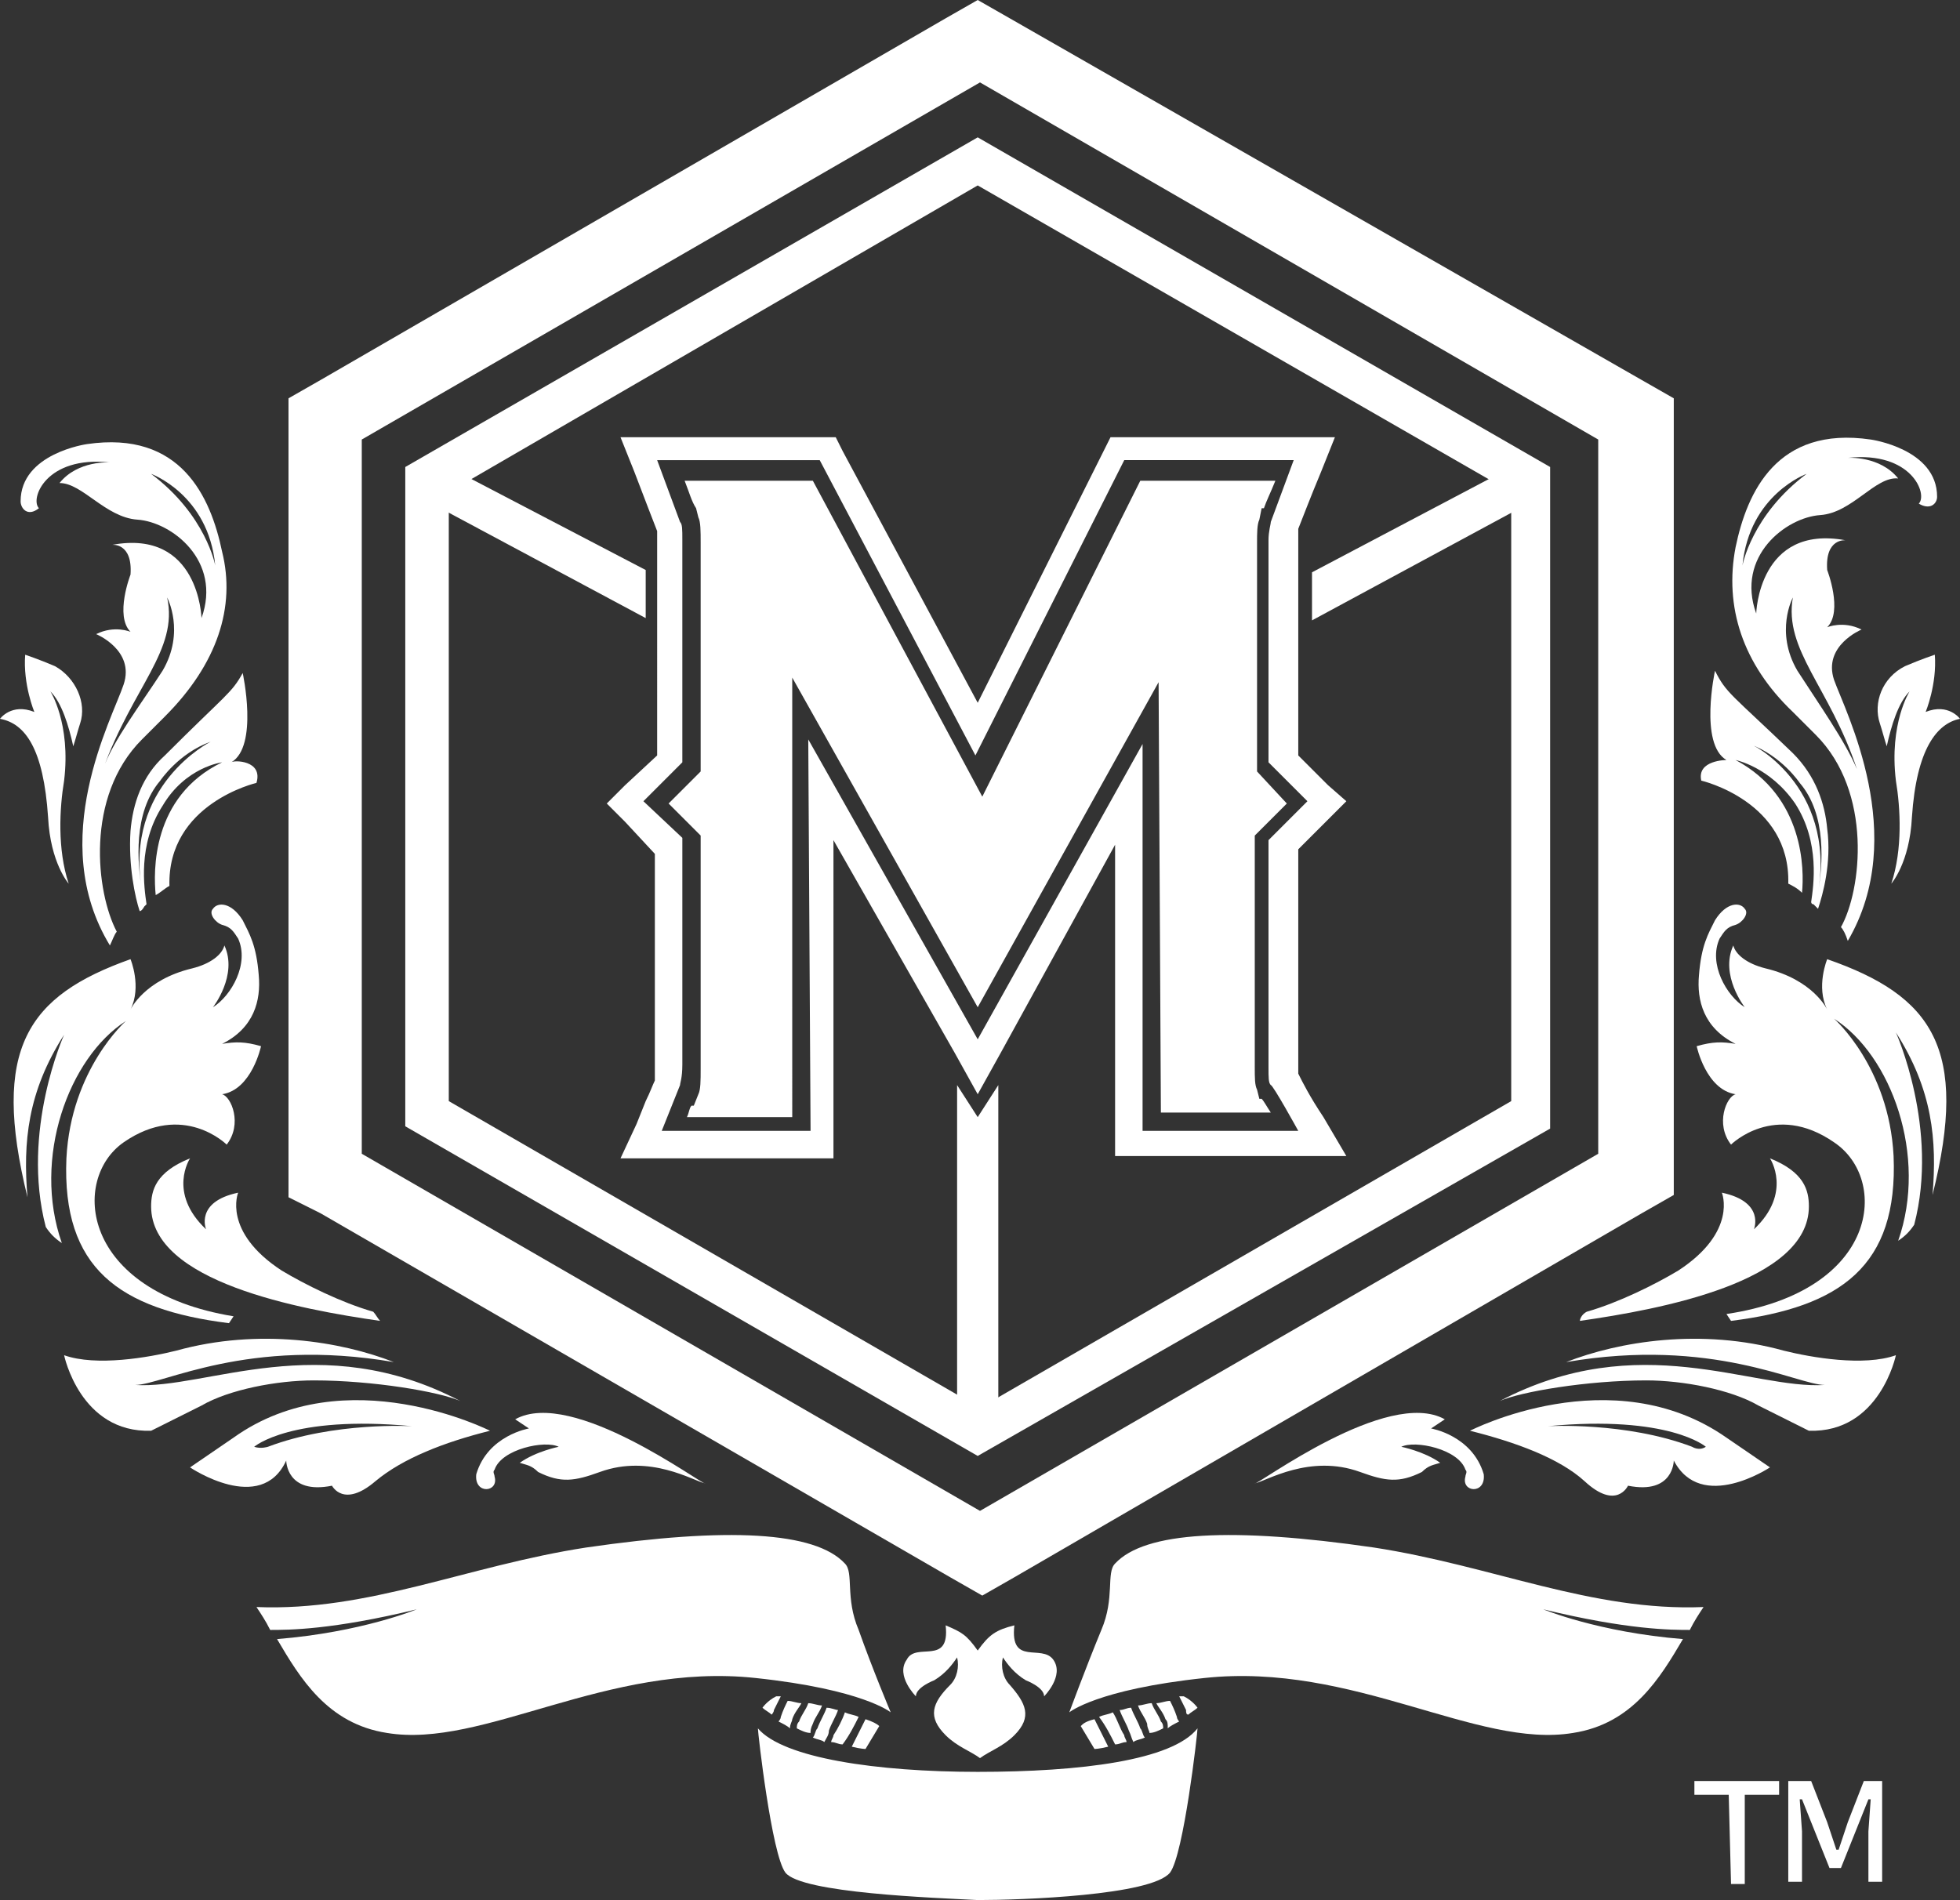
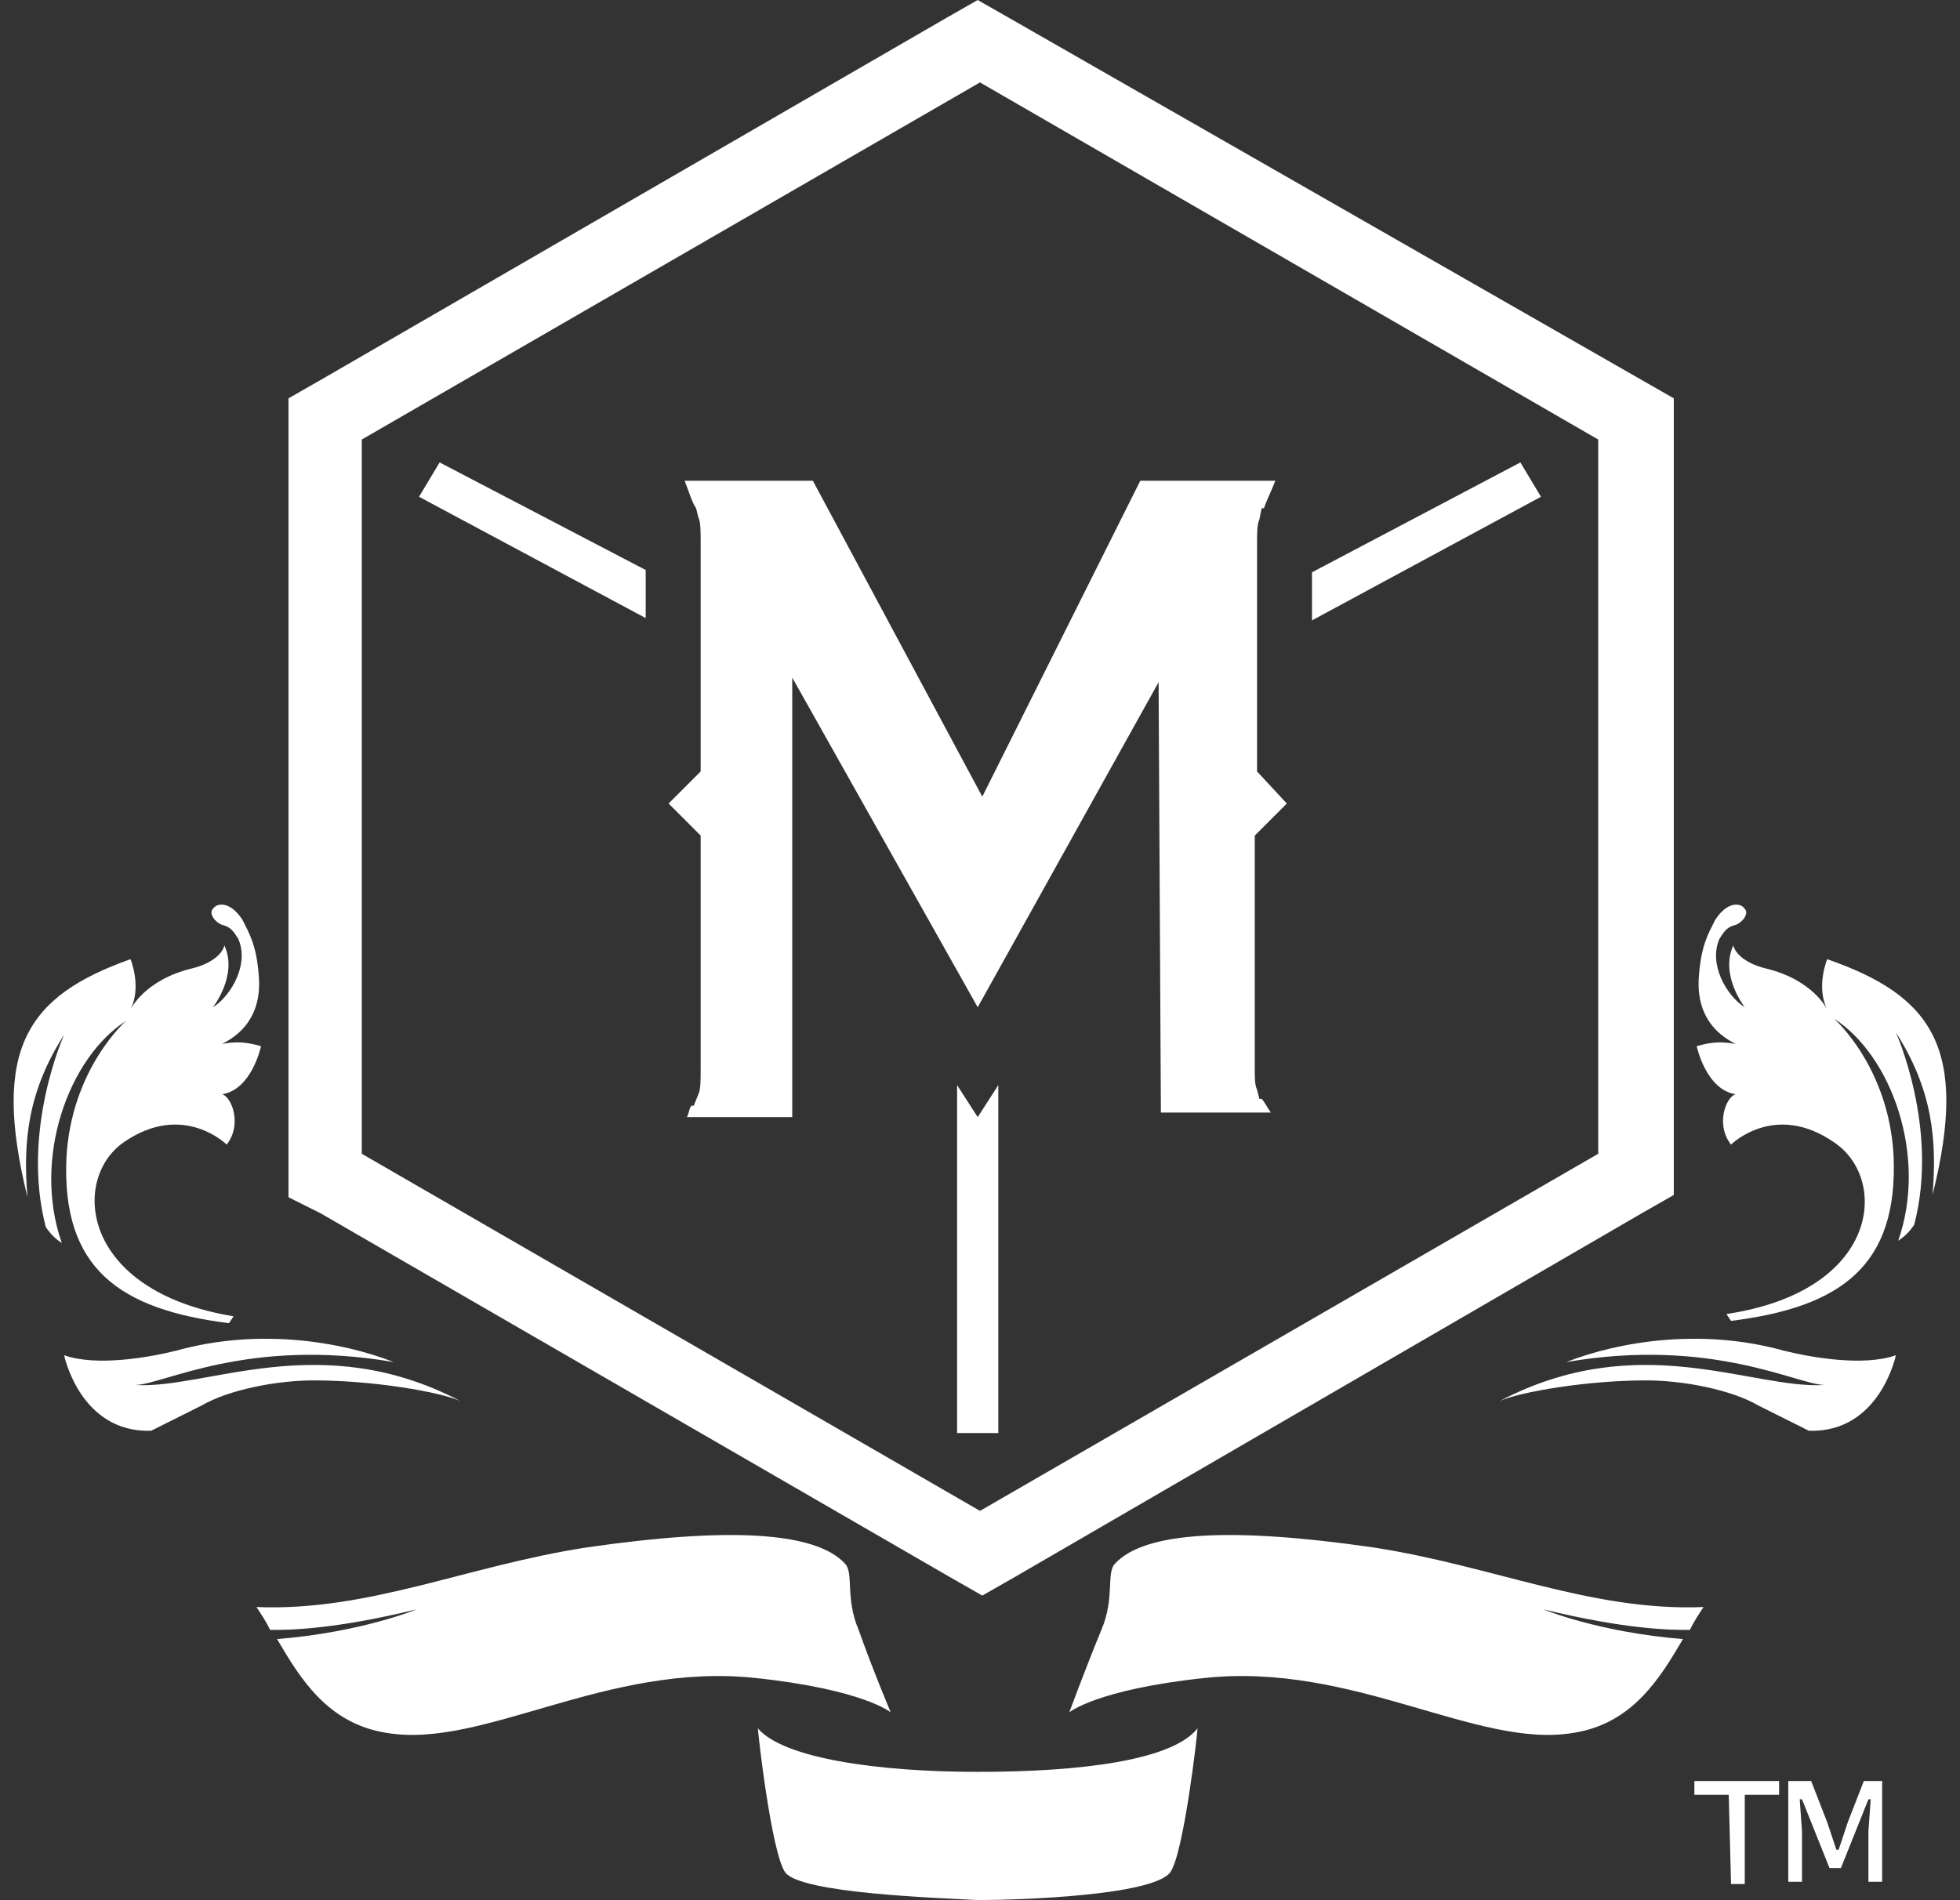
<svg xmlns="http://www.w3.org/2000/svg" version="1.1" id="Layer_1" x="0" y="0" viewBox="0 0 85.6 83" xml:space="preserve">
  <rect x="0" y="0" width="85.6" height="83" fill="#333333" stroke="none" />
  <style>.st0{fill:#fff}</style>
  <path class="st0" d="M42.7 67 14.9 50.9V18.7l.2-.1 27.7-16 28 16.1v32.2l-.2.1zM15.8 50.4l27 15.6 27-15.6V19.2l-27-15.6-27 15.6z" />
  <path class="st0" d="M42.7 3.1 70.2 19v31.7L42.7 66.5 15.4 50.6V19zm0-3.1-1.4.8L14 16.6l-1.4.8v34.9l1.4.7 27.5 15.9 1.4.8 1.4-.8L71.7 53l1.4-.8V17.4l-1.4-.8L44.1.8z" />
-   <path class="st0" d="m42.7 63.6-25-14.4V20.4L42.7 6l25 14.4v28.9zM19.6 48.1l23.2 13.4L66 48.1V21.5L42.7 8.1 19.6 21.5z" />
  <path class="st0" d="m19.2 20.2-.9 1.5 9.9 5.3v-2.1zm48.1 1.5-.9-1.5-9.1 4.8v2.1zM41.8 47.4v15.2h1.8V47.4l-.9 1.4z" />
  <path class="st0" d="M50.7 48.6h4.8c-.2-.3-.3-.5-.4-.6H55l-.1-.4c-.1-.2-.1-.5-.1-1V36.5l1.4-1.4-1.3-1.4v-10c0-.4 0-.8.1-1l.1-.5h.1c.1-.3.3-.7.5-1.2h-5.9l-6.9 13.8L35.5 21h-5.6c.2.5.3.9.5 1.2l.1.4c.1.2.1.6.1 1.1v10l-1.4 1.4 1.4 1.4v10.2c0 .5 0 .9-.1 1.1l-.2.5h-.1c-.1.1-.1.3-.2.5h4.6V29.6L42.7 44l7.9-14.2z" />
-   <path class="st0" d="M56.7 46.9v-9.8l1.3-1.3.8-.8-.8-.7-1.3-1.3v-9.9c.2-.5.5-1.3 1-2.5l.6-1.5h-9.8l-.3.6-5.5 11-5.9-11-.3-.6h-9.4l.6 1.5c.5 1.3.8 2.1 1 2.6V33l-1.4 1.3-.8.8.8.8 1.3 1.4v9.9c-.1.2-.2.5-.4.9l-.4 1-.7 1.5h9.3V36.7l5.3 9.3 1 1.8 1-1.8 5-9.1v13.6h10.1l-1-1.7c-.6-.9-.9-1.5-1.1-1.9m-21.3 2.5h-6.5l.8-2c0-.1.1-.3.1-.9v-9.9L28.1 35l1.7-1.7v-9.7c0-.5 0-.7-.1-.8l-1-2.7h7.1L42.6 33l6.5-12.9h7.4l-1 2.7c0 .1-.1.4-.1.8v9.7l1.7 1.7-1.7 1.7v9.9c0 .5 0 .7.1.8.1 0 1.2 2 1.2 2h-6.8V32.5l-7.2 12.9-7.4-13.1zM22.5 62l.6.4s-1.8.3-2.3 2c-.1.9 1 .8.8.1 0-.1-.1-.2 0-.3.3-.9 2.2-1.3 2.8-1 0 0-1 .2-1.7.7.3.1.5.1.8.4 1 .5 1.6.4 2.7 0 2.2-.8 4.1.4 4.6.5-.1.1-5.8-4.2-8.3-2.8M7.2 31.3l-1 1c-2.5 2.5-2 6.7-1.1 8.4-.1.1-.2.4-.3.6-2.8-4.6.1-9.9.6-11.4s-1.2-2.2-1.2-2.2c.8-.4 1.5-.1 1.5-.1-.7-.7 0-2.5 0-2.5.1-1.4-.8-1.3-.8-1.3 3.8-.7 3.9 3.2 3.9 3.2.9-2.5-1.3-4.2-2.8-4.3-1.4-.1-2.4-1.6-3.4-1.6.8-1 2.2-.9 2.2-.9-2.8-.3-3.5 1.6-3.1 2-.5.4-.8 0-.8-.3 0-2.1 2.9-2.5 2.9-2.5 4.1-.6 5.4 2.3 5.9 4.7.6 2.4-.2 4.9-2.5 7.2m.1-5.2c.5 2.3-1.5 3.9-2.8 7.5.4-1.2 1.7-2.9 2.6-4.3 1-1.7.2-3.2.2-3.2m2.1-1.4c-.3-3.1-2.8-4-2.8-4 2.4 1.8 2.8 4 2.8 4" />
-   <path class="st0" d="M11.2 34.2s-3.9.9-3.8 4.5c-.2.1-.4.3-.6.4-.1-1-.2-4.3 2.9-5.8 0 0-1.6.2-2.6 1.9-1.1 1.7-.8 3.6-.7 4.3l-.1.1v-.2.2s-.1.2-.2.2c-.2-.6-.5-2-.4-3.5.1-1.2.5-2.4 1.5-3.3 2.7-2.7 2.9-2.7 3.4-3.6 0 0 .7 3.2-.5 3.9.1-.1 1.4-.1 1.1.9m-2-1.8c-1.4.5-2.2 1.7-2.2 1.7-1.2 1.4-1 3.6-.8 4.8-.8-4.6 3-6.5 3-6.5m-6.8-3.3c-.7-.3-1.3-.5-1.3-.5-.1 1.3.4 2.5.4 2.5-1-.4-1.5.3-1.5.3 1.1.2 1.9 1.3 2.1 4.3.1 2 .9 2.9.9 2.9-.5-1.5-.4-3.3-.2-4.5.3-2.5-.6-3.9-.6-3.9.5.5.8 1.5 1 2.4.1-.3.2-.7.3-1 .3-.9-.2-2-1.1-2.5m13.9 28.2c-1.4-.4-3-1.2-4-1.8-2.6-1.7-1.9-3.4-1.9-3.4-1.9.4-1.4 1.6-1.4 1.6-1.7-1.6-.7-3.1-.7-3.1-1.5.6-1.7 1.4-1.7 2.1 0 3.3 6.5 4.5 10 5-.1-.1-.2-.3-.3-.4m5.1 5.2c-2 .5-3.8 1.2-5 2.2-1.4 1.2-1.9.2-1.9.2-2 .4-2-1.1-2-1.1-1.1 2.4-4.2.3-4.2.3l1.9-1.3c4.9-3.5 11.2-.3 11.2-.3m-3.4-.2c-5.3-.5-6.9.9-6.9.9.3.1.6 0 .6 0 2.9-1.1 6.3-.9 6.3-.9" />
  <path class="st0" d="M5.9 60.5c1.2 0 4.9-2.1 11.3-1-2.3-.9-5.9-1.5-9.5-.5-1.2.3-3.5.7-4.9.2 0 0 .7 3.4 3.8 3.3l2.2-1.1c1.2-.7 3.3-1.1 4.9-1.1 2.6 0 5.5.5 6.4.9C14 58 9 60.7 5.9 60.5m-.5-10.6c2.6-1.8 4.5.1 4.5.1.7-.9.2-2.1-.2-2.2 1.3-.2 1.7-2.1 1.7-2.1-.7-.2-1.1-.2-1.7-.1 1.4-.7 1.7-1.9 1.6-3-.1-1.3-.4-1.8-.7-2.4-.5-.8-1.1-.8-1.3-.5-.2.2.1.6.4.7.4.1.5.3.7.6.5 1.1-.3 2.5-1.1 3 0 0 1.1-1.4.5-2.7-.1.4-.6.8-1.4 1-2.1.5-2.7 1.8-2.7 1.8.5-1 0-2.2 0-2.2-4.5 1.6-6.1 3.9-4.5 10.4-.2-2.4 0-4.6 1.6-7.1 0 0-1.9 4.2-.8 8.4.2.3.4.5.7.7-1.3-3.7.3-8.1 2.8-9.7 0 0-2.4 2.1-2.6 6-.2 4.8 2.3 6.6 7.1 7.2l.2-.3c-6.7-1.1-7.1-6-4.8-7.6m32.1 21.3c-.6-1.4-.2-2.5-.6-2.9-1.3-1.4-5.1-1.6-11.3-.7-5.2.8-9.5 2.8-14.4 2.6.2.3.4.6.6 1 .8 0 2.7 0 6.4-.9 0 0-2.4 1-6.1 1.3 1 1.7 2.2 3.7 4.8 4.1 4.2.7 9.6-3.1 16.1-2.4 4.7.5 5.9 1.5 5.9 1.5s-.8-1.9-1.4-3.6m10.6 0c.6-1.4.2-2.5.6-2.9 1.3-1.4 5.1-1.6 11.3-.7 5.2.8 9.5 2.8 14.4 2.6-.2.3-.4.6-.6 1-.8 0-2.7 0-6.4-.9 0 0 2.4 1 6.1 1.3-1 1.7-2.2 3.7-4.8 4.1-4.2.7-9.6-3.1-16.1-2.4-4.7.5-5.9 1.5-5.9 1.5s.7-1.9 1.4-3.6m-5.4 6.2c-4.4 0-8.5-.6-9.6-1.9 0 .2.6 5.5 1.2 6.3.7.9 6.5 1.1 8.4 1.2 1.9 0 7.6-.2 8.4-1.2.6-.8 1.2-6.1 1.2-6.3-1.1 1.4-5.1 1.9-9.6 1.9" />
-   <path class="st0" d="m33.8 74.7.3-.6h-.2c-.4.2-.6.5-.6.5.1.1.3.2.4.3 0 0 .1-.1.1-.2m18 0-.3-.6h.2c.4.2.6.5.6.5-.1.1-.3.2-.4.3-.1 0-.1-.1-.1-.2m-17.2.4c.1-.3.3-.5.4-.7-.2 0-.4-.1-.6-.1-.1.2-.2.4-.3.7 0 .1-.1.2-.1.2.2.1.4.2.5.3 0-.2.1-.3.1-.4m16.3 0c-.1-.3-.3-.5-.4-.7.2 0 .4-.1.6-.1.1.2.2.4.3.7 0 .1.1.2.1.2-.2.1-.4.2-.5.3 0-.2 0-.3-.1-.4m-15.4.2c.1-.3.3-.5.4-.8-.2 0-.4-.1-.6-.1-.1.3-.3.5-.4.8-.1.1-.1.2-.1.3.2.1.4.2.6.2 0-.1 0-.2.1-.4m14.6 0c-.1-.3-.3-.5-.4-.8.2 0 .4-.1.6-.1.1.3.3.5.4.8.1.1.1.2.1.3-.2.1-.4.2-.6.2 0-.1-.1-.2-.1-.4m-13.9.3c.1-.3.3-.6.4-.9-.1 0-.3-.1-.5-.1-.1.3-.3.6-.4.9-.1.1-.1.3-.2.4.2.1.4.1.5.2.1-.2.2-.3.2-.5m13.1 0c-.1-.3-.3-.6-.4-.9.2 0 .3-.1.5-.1.1.3.3.6.4.9.1.1.1.3.2.4-.2.1-.4.1-.5.2-.1-.2-.1-.3-.2-.5M37.5 75c-.2-.1-.4-.1-.6-.2-.1.3-.3.7-.5 1 0 .1-.1.2-.1.3.2 0 .3.1.5.1.3-.4.5-.8.7-1.2M48 75c.2-.1.4-.1.6-.2.2.3.3.7.5 1 0 .1.1.2.1.3-.2 0-.3.1-.5.1-.2-.4-.4-.8-.7-1.2m-10.2.1-.6 1.2c.4.1.6.1.6.1l.6-1q-.15-.15-.6-.3m10 0 .6 1.2c-.4.1-.6.1-.6.1l-.6-1c.1-.1.2-.2.6-.3m-5.1-3c-.5-.7-.7-.8-1.4-1.1.2 1.8-1.3.7-1.7 1.5-.5.7.4 1.6.4 1.6 0-.4.8-.7.8-.7.5-.3.8-.7 1-1 .1.4 0 .9-.3 1.2-.8.8-1 1.4-.2 2.2.5.5 1.1.7 1.5 1 .4-.3 1-.5 1.5-1 .8-.8.5-1.4-.2-2.2-.3-.3-.4-.8-.3-1.2.2.3.5.7 1 1 0 0 .8.3.8.7 0 0 .9-.9.4-1.6s-1.9.3-1.7-1.5c-.8.2-1.1.4-1.6 1.1M63.1 62l-.6.4s1.8.3 2.3 2c.1.9-1 .8-.8.1 0-.1.1-.2 0-.3-.3-.9-2.2-1.3-2.8-1 0 0 1 .2 1.7.7-.3.1-.5.1-.8.4-1 .5-1.6.4-2.7 0-2.2-.8-4.1.4-4.6.5.1.1 5.8-4.2 8.3-2.8m12.7-38.1c.5-2.4 1.8-5.3 5.9-4.7 0 0 2.9.4 2.9 2.5 0 .3-.3.6-.8.3.4-.4-.3-2.3-3.1-2 0 0 1.4-.1 2.2.9-1-.1-2 1.5-3.4 1.6-1.5.1-3.7 1.8-2.8 4.3 0 0 .1-3.9 3.9-3.2 0 0-.9-.1-.8 1.3 0 0 .7 1.8 0 2.5 0 0 .7-.3 1.5.1 0 0-1.7.7-1.2 2.2.5 1.4 3.3 6.8.6 11.4q-.15-.45-.3-.6c.9-1.6 1.4-5.9-1.1-8.4l-1-1c-2.2-2.1-3-4.6-2.5-7.2m2.7 5.4c.9 1.4 2.1 3.1 2.6 4.3-1.2-3.6-3.2-5.2-2.8-7.5 0 0-.8 1.5.2 3.2m.4-8.6s-2.5.9-2.8 4c0 0 .4-2.2 2.8-4" />
-   <path class="st0" d="M75.4 33.2c-1.2-.7-.5-3.9-.5-3.9.5 1 .7 1 3.4 3.6 1 1 1.4 2.2 1.5 3.3.2 1.5-.2 2.9-.4 3.5l-.2-.2v-.2.2c-.1 0-.1-.1-.1-.1.1-.7.4-2.6-.7-4.3-1.1-1.6-2.6-1.9-2.6-1.9 3 1.6 3 4.8 2.9 5.8-.2-.2-.4-.3-.6-.4.1-3.6-3.8-4.5-3.8-4.5-.2-.9 1.1-.9 1.1-.9m4 5.8c.2-1.2.4-3.4-.8-4.8 0 0-.8-1.2-2.2-1.7 0-.1 3.8 1.8 3 6.5m3.8-9.9c.7-.3 1.3-.5 1.3-.5.1 1.3-.4 2.5-.4 2.5 1-.4 1.5.3 1.5.3-1 .2-1.9 1.3-2.1 4.3-.1 2-.9 2.9-.9 2.9.5-1.5.4-3.3.2-4.5-.3-2.5.6-3.9.6-3.9-.5.5-.8 1.5-1 2.4-.1-.3-.2-.7-.3-1-.3-.9.1-2 1.1-2.5M69.3 57.3c1.4-.4 3-1.2 4-1.8 2.6-1.7 1.9-3.4 1.9-3.4 1.9.4 1.4 1.6 1.4 1.6 1.7-1.6.7-3.1.7-3.1 1.5.6 1.7 1.4 1.7 2.1 0 3.3-6.5 4.5-10 5 0-.1.1-.3.3-.4m6.1 5.5 1.9 1.3s-3 2-4.2-.3c0 0 0 1.5-2 1.1 0 0-.5 1.1-1.9-.2-1.1-1-3-1.7-5-2.2 0 0 6.2-3.2 11.2.3m-1.5.4s.3.2.6 0c0 0-1.6-1.4-6.9-.9 0 0 3.4-.2 6.3.9" />
  <path class="st0" d="M79.7 60.5c-1.2 0-4.9-2.1-11.3-1 2.3-.9 5.9-1.5 9.5-.5 1.2.3 3.5.7 4.9.2 0 0-.7 3.4-3.8 3.3l-2.2-1.1c-1.2-.7-3.3-1.1-4.9-1.1-2.6 0-5.5.5-6.4.9 6.1-3.2 11-.5 14.2-.7m.4-10.6c-2.6-1.8-4.5.1-4.5.1-.7-.9-.2-2.1.2-2.2-1.3-.2-1.7-2.1-1.7-2.1.7-.2 1.1-.2 1.7-.1-1.4-.7-1.7-1.9-1.6-3 .1-1.3.4-1.8.7-2.4.5-.8 1.1-.8 1.3-.5.2.2-.1.6-.4.7-.4.1-.5.3-.7.6-.5 1.1.3 2.5 1.1 3 0 0-1.1-1.4-.5-2.7.1.4.6.8 1.4 1 2.1.5 2.7 1.8 2.7 1.8-.5-1 0-2.2 0-2.2 4.6 1.6 6.2 3.9 4.6 10.3.2-2.4 0-4.6-1.6-7.1 0 0 1.9 4.2.8 8.4-.2.3-.4.5-.7.7 1.3-3.7-.3-8.1-2.8-9.7 0 0 2.4 2.1 2.6 6 .2 4.8-2.3 6.6-7.1 7.2l-.2-.3c6.7-1 7.1-5.9 4.7-7.5m-4.6 28.5H74v-.6h3.7v.6h-1.5v3.9h-.6zm2.8-.6h.8l.7 1.8.4 1.2h.1l.4-1.2.7-1.8h.8v4.4h-.6V80l.1-1.4h-.1l-1.2 3h-.5l-1.2-3h-.1l.1 1.4v2.2h-.6v-4.4z" />
</svg>